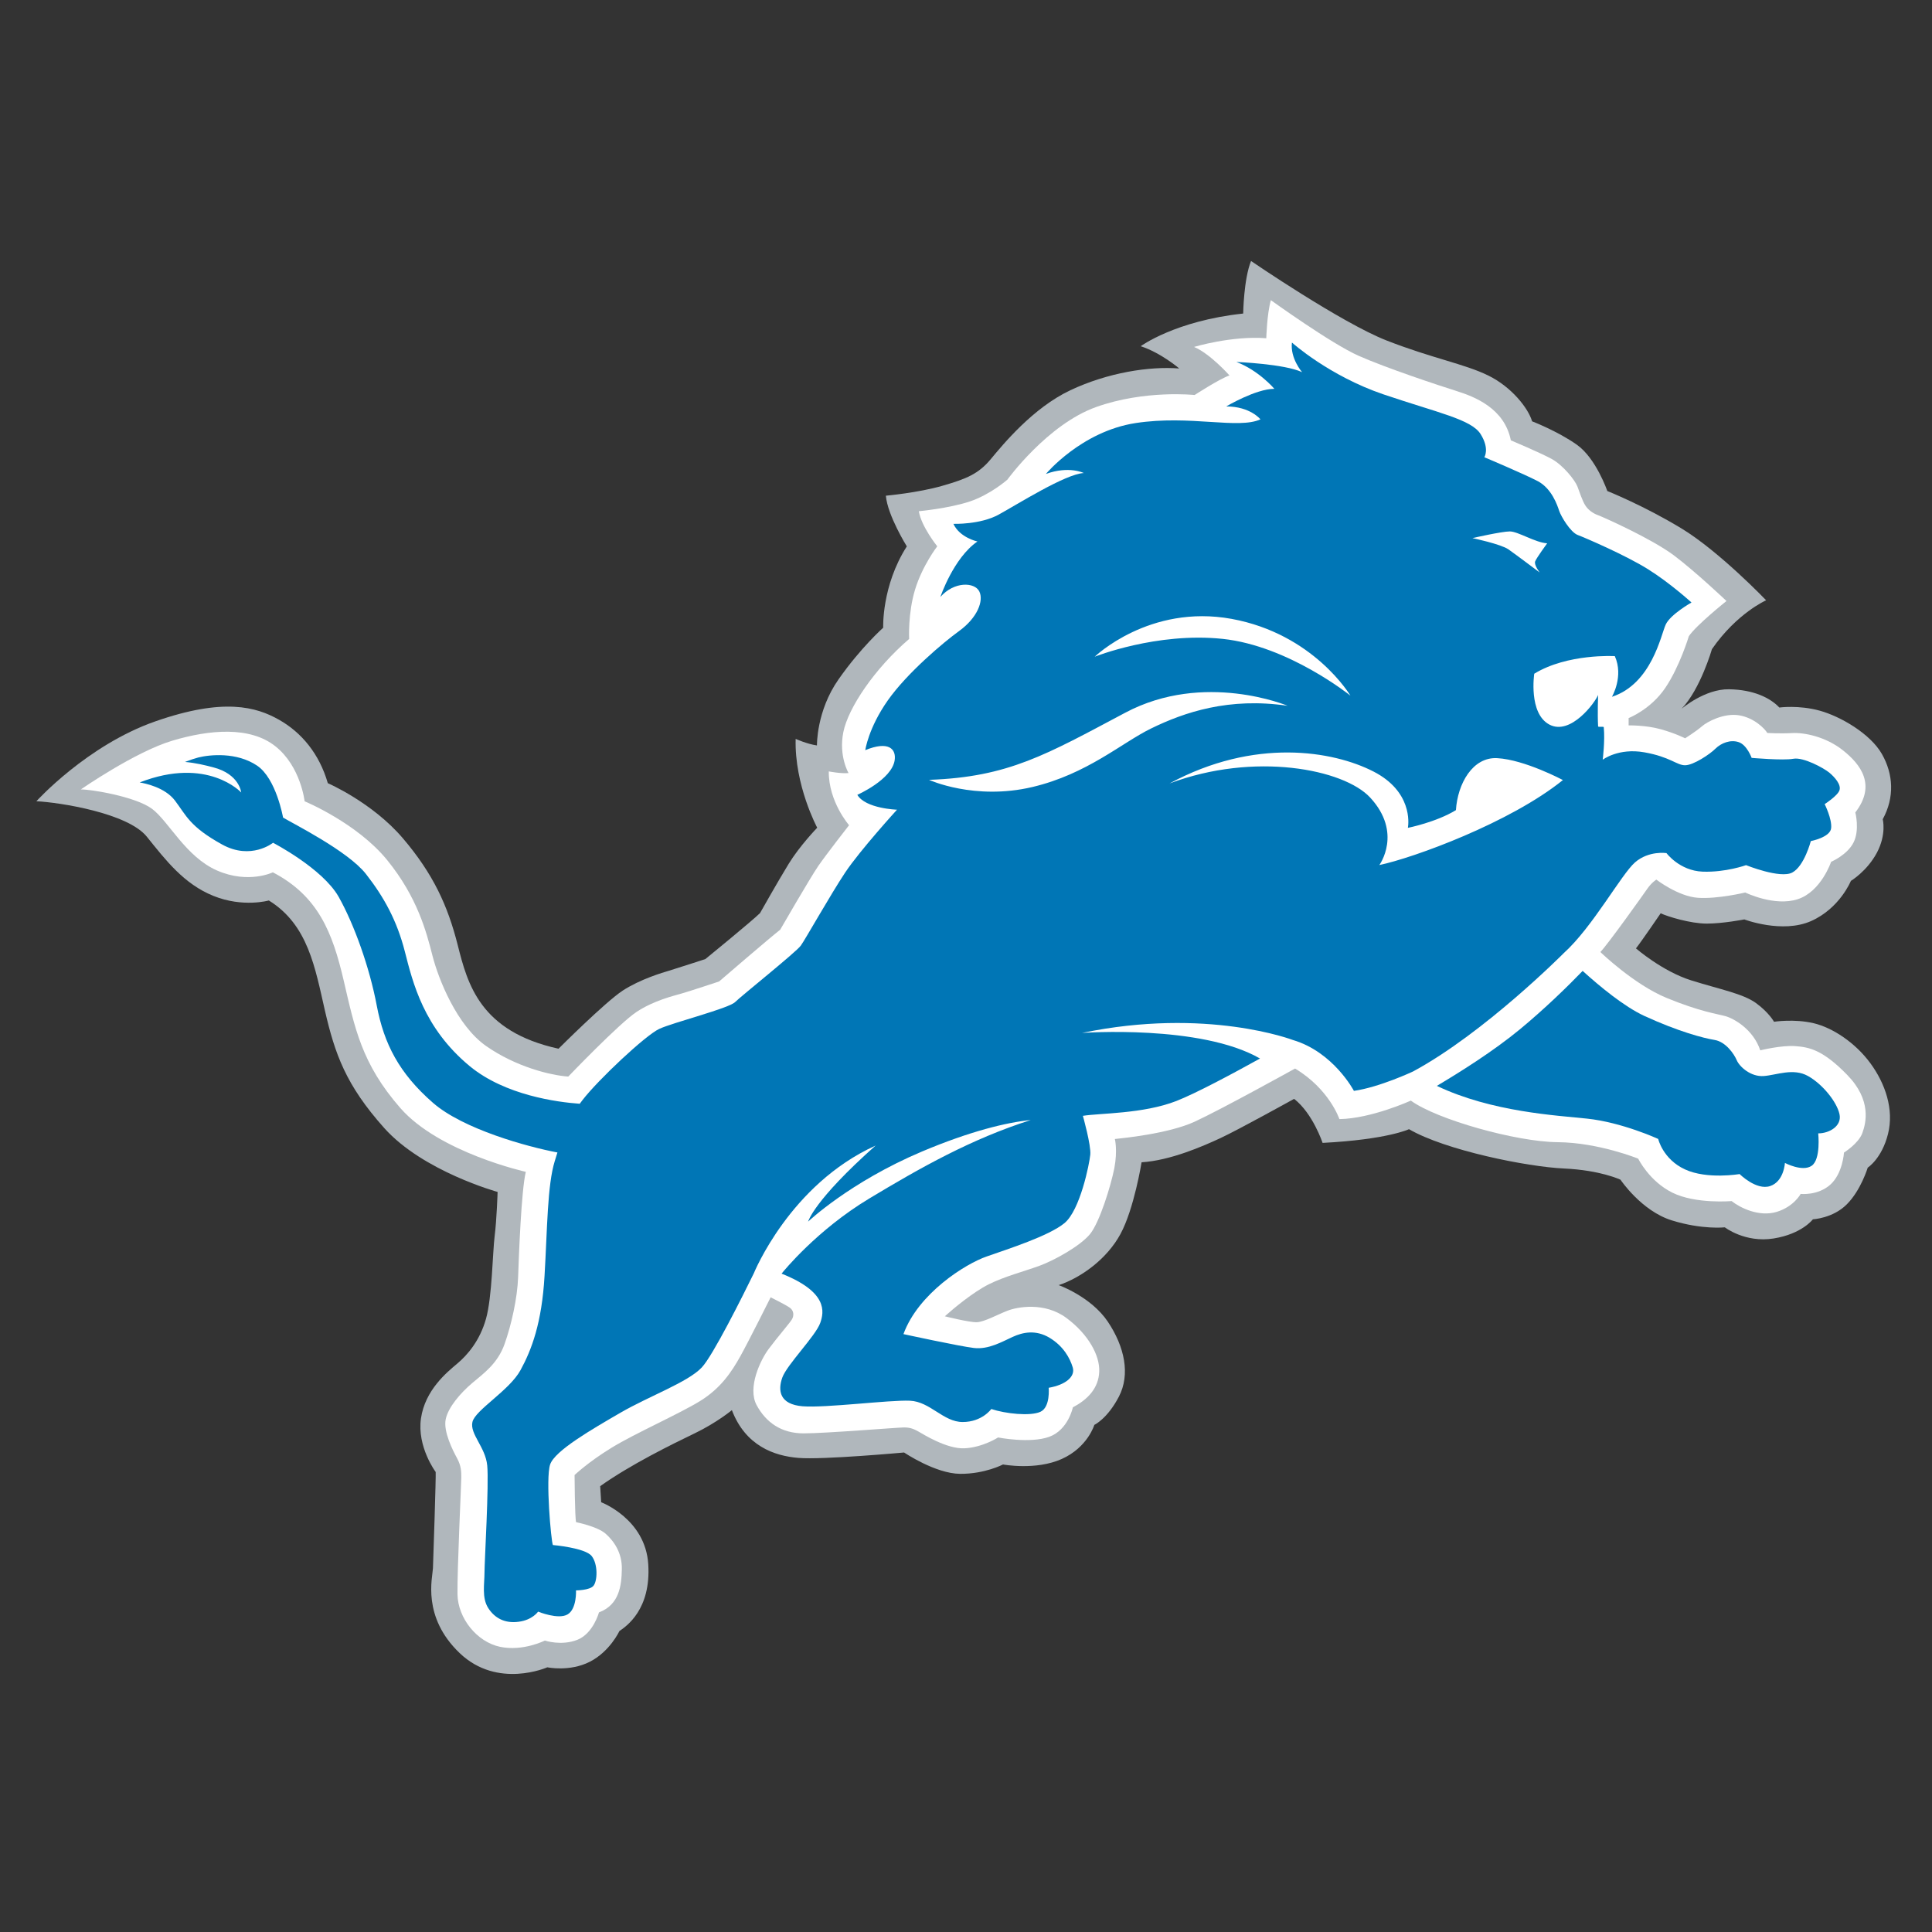
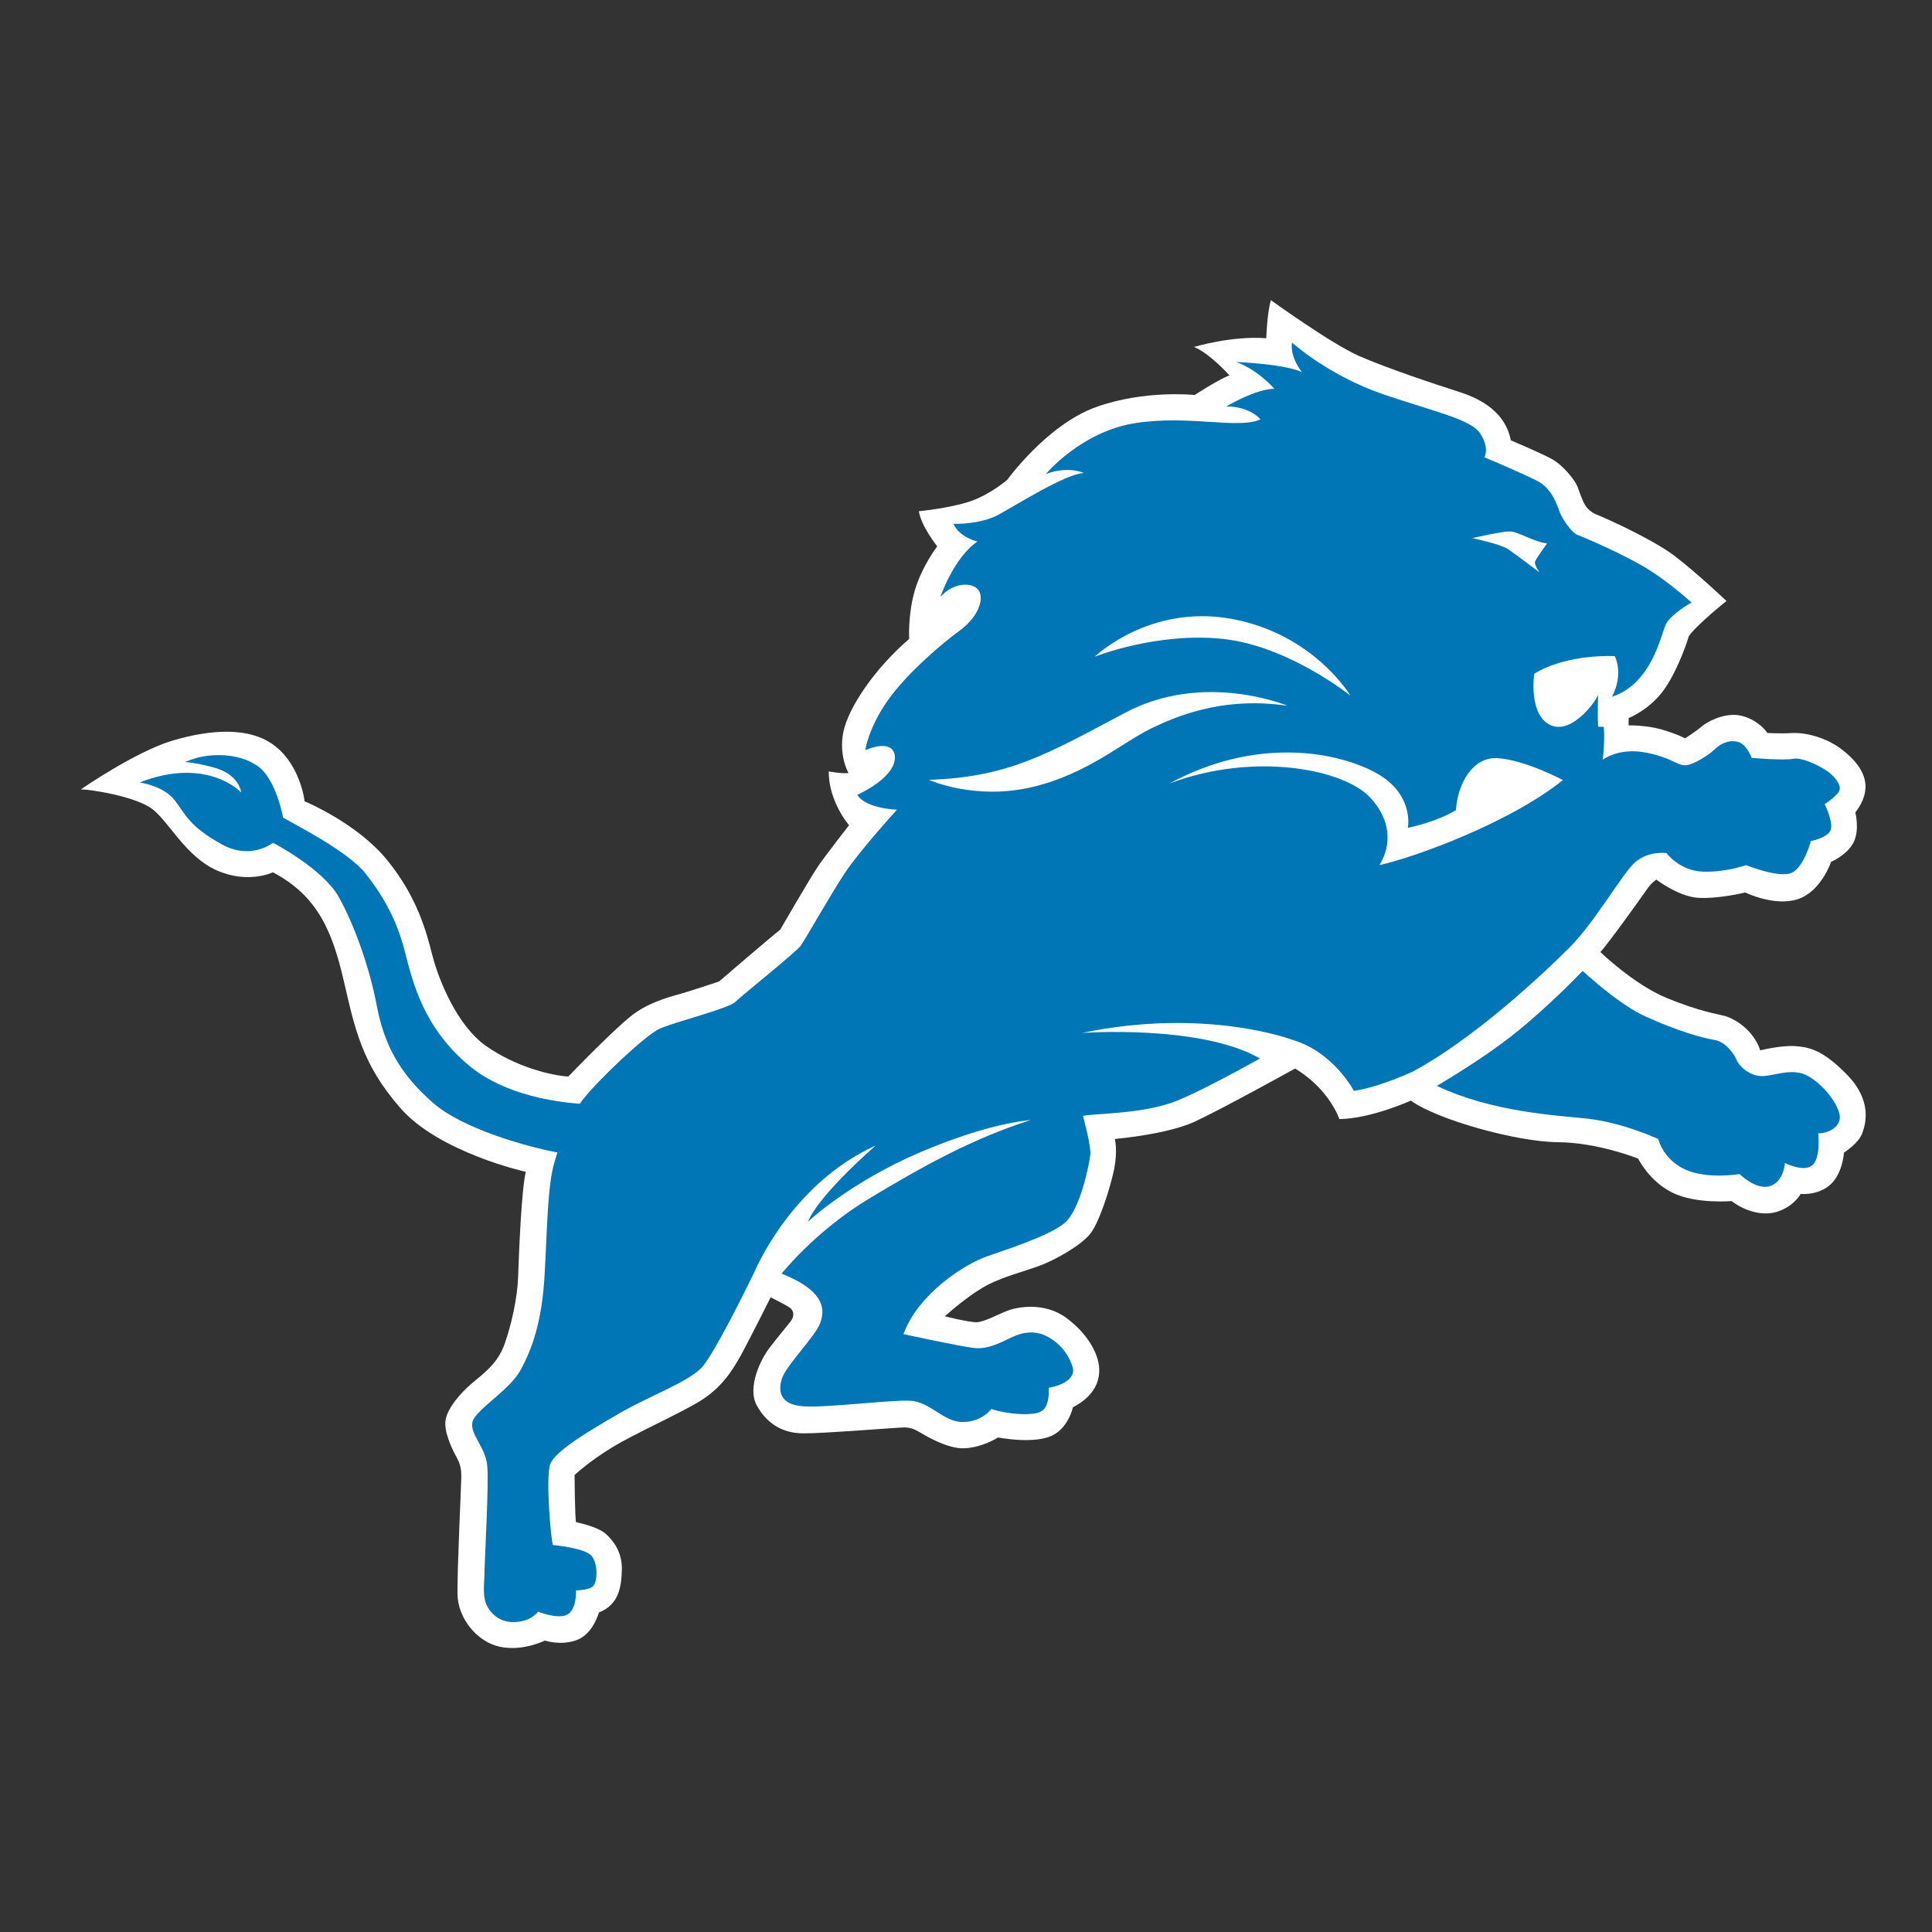
<svg xmlns="http://www.w3.org/2000/svg" version="1.1" id="team_logos" x="0px" y="0px" viewBox="0 0 200 200" style="enable-background:new 0 0 200 200;" xml:space="preserve">
  <rect x="0" y="0" width="200" height="200" fill="#333333" stroke="none" />
  <style type="text/css">
	.st0{fill:#B0B7BC;}
	.st1{fill:#FFFFFF;}
	.st2{fill:#0076B6;}
</style>
  <g>
    <g>
-       <path class="st0" d="M174.079,73.369c0,0,2.403-2.061,4.915-2.016c2.518,0.04,4.256,0.883,5.203,1.89c0,0,2.002-0.274,4.177,0.323    c2.172,0.6,5.239,2.392,6.434,4.478c1.193,2.09,1.333,4.492,0.092,6.764c0,0,0.412,1.546-0.603,3.462    c-1.024,1.921-2.694,2.919-2.694,2.919s-1.143,2.839-4.123,4.16c-2.987,1.322-6.907-0.171-6.907-0.171s-2.221,0.433-3.895,0.433    c-1.687-0.003-4.042-0.727-4.766-1.068c0,0-2.001,2.934-2.558,3.633c0,0,2.732,2.376,5.72,3.311    c2.982,0.935,5.328,1.364,6.695,2.341c1.355,0.986,1.877,1.944,1.877,1.944s2.085-0.324,4.087,0.147    c2.005,0.47,4.345,2.045,5.882,4.137c1.535,2.089,2.472,4.771,1.833,7.324c-0.639,2.561-2.1,3.492-2.1,3.492    s-0.712,2.352-2.164,3.797c-1.445,1.458-3.511,1.551-3.511,1.551s-1.133,1.521-4.076,1.988c-2.939,0.47-5.044-1.155-5.044-1.155    s-2.324,0.263-5.486-0.719c-3.153-0.977-5.312-4.209-5.312-4.209s-2.055-0.988-5.852-1.162    c-3.796-0.173-12.272-1.877-16.045-4.071c0,0-2.219,1.072-8.945,1.42c0,0-0.997-3.036-2.947-4.559c0,0-5.78,3.207-7.608,4.054    c-1.835,0.856-5.23,2.333-8.182,2.512c0,0-0.774,4.82-2.184,7.422c-1.404,2.604-4.107,4.538-6.396,5.296    c0,0,3.332,1.182,5.084,3.781c1.743,2.604,2.342,5.458,1.15,7.757c-1.197,2.303-2.544,2.928-2.544,2.928s-0.684,2.324-3.375,3.531    c-2.695,1.208-6.081,0.568-6.081,0.568s-1.875,0.988-4.443,0.969c-2.571-0.024-5.794-2.209-5.794-2.209s-8.429,0.771-10.938,0.56    c-2.507-0.203-5.477-1.243-6.892-4.945c0,0-1.54,1.285-3.838,2.395c-2.302,1.108-6.661,3.245-9.794,5.475l0.104,1.665    c0,0,4.578,1.724,4.872,6.41c0.301,4.69-2.261,6.429-2.988,6.926c0,0-0.974,2.115-3.064,3.178    c-2.087,1.062-4.395,0.573-4.395,0.573s-5.148,2.284-9.072-1.469c-3.926-3.748-2.815-7.797-2.769-8.782    c0.039-0.977,0.324-9.57,0.283-9.968c0,0-1.948-2.604-1.523-5.546c0.427-2.939,2.685-4.775,3.748-5.668    c1.07-0.897,2.349-2.384,2.983-4.644c0.638-2.257,0.682-6.868,0.897-8.571c0.216-1.705,0.305-4.562,0.305-4.562    s-7.715-2.127-11.725-6.603c-4.008-4.478-5.119-7.718-6.146-12.145c-1.016-4.432-1.738-8.911-5.811-11.424    c0,0-2.667,0.763-5.731-0.472c-3.068-1.235-4.947-3.707-6.905-6.137c-1.962-2.43-8.946-3.538-11.427-3.664    c0,0,5.243-5.8,12.322-8.272c7.074-2.468,10.441-1.493,12.787-0.169c2.347,1.322,4.19,3.547,5.058,6.57    c0,0,4.613,1.995,7.773,5.707c3.154,3.705,4.645,6.987,5.672,11.036c1.022,4.054,2.309,8.964,10.44,10.747    c0,0,4.819-4.818,6.645-6.018c1.838-1.189,4.136-1.865,4.798-2.059c0.659-0.195,3.757-1.203,3.757-1.203s4.868-3.97,5.661-4.762    c0,0,1.815-3.224,2.965-5.1c1.151-1.875,2.953-3.735,2.953-3.735s-2.363-4.391-2.232-9.196c0,0,1.163,0.528,2.205,0.679    c0,0-0.071-3.559,2.234-6.842c2.301-3.288,4.623-5.346,4.623-5.346s-0.176-4.323,2.445-8.421c0,0-1.997-3.2-2.168-5.245    c0,0,3.324-0.298,5.839-1.023c2.517-0.724,3.75-1.233,5.031-2.775c1.277-1.532,4.344-5.283,8.225-7.118    c3.883-1.831,8.186-2.498,11.275-2.254c0,0-1.895-1.625-3.991-2.305c0,0,3.575-2.631,10.61-3.382c0,0,0.053-3.564,0.813-5.44    c0,0,9.343,6.393,14.028,8.228c4.69,1.836,8.096,2.43,10.527,3.626c2.422,1.187,4.144,3.388,4.54,4.743    c0,0,2.618,1.006,4.622,2.415c2.001,1.406,3.163,4.798,3.163,4.798s3.786,1.51,7.71,3.895c3.917,2.386,8.731,7.418,8.731,7.418    s-3.033,1.335-5.608,5.057C177.217,67.203,176.033,71.334,174.079,73.369" />
      <path class="st1" d="M168.6,75.092c0,0,1.765-0.035,3.311,0.396c1.553,0.434,2.533,0.942,2.533,0.942s1.141-0.724,1.722-1.227    c0.575-0.511,2.308-1.406,3.853-1.156c1.553,0.253,2.648,1.358,2.934,1.83c0,0,1.323,0.08,2.548,0.011    c1.227-0.076,3.498,0.356,5.298,1.8c1.811,1.441,3.46,3.572,1.263,6.415c0,0,0.47,1.804-0.179,3.1    c-0.649,1.303-2.327,2.011-2.327,2.011s-1.032,3.076-3.444,3.867c-2.415,0.797-5.446-0.689-5.446-0.689s-2.843,0.689-4.901,0.548    c-2.053-0.147-4.3-1.882-4.3-1.882s-0.494,0.295-0.958,0.976c-0.473,0.688-4.011,5.646-4.836,6.52c0,0,3.462,3.362,6.885,4.764    c3.427,1.404,5.155,1.627,6.062,1.874c0.896,0.256,2.879,1.372,3.604,3.539c0,0,2.202-0.548,3.639-0.435    c1.444,0.106,2.849,0.393,5.372,2.988c2.523,2.596,1.948,4.943,1.551,6.021c-0.396,1.075-1.896,2.009-1.896,2.009    s-0.125,2.173-1.425,3.329c-1.3,1.149-3.06,0.951-3.06,0.951s-0.689,1.314-2.488,1.861c-1.808,0.541-3.753-0.402-4.66-1.121    c0,0-3.71,0.326-6.122-0.866c-2.411-1.189-3.546-3.522-3.546-3.522s-4.092-1.673-8.348-1.708    c-4.253-0.035-12.49-2.335-15.189-4.304c0,0-4.096,1.866-7.397,1.915c0,0-1.019-3.09-4.589-5.234c0,0-7.65,4.239-10.39,5.5    c-2.737,1.261-7.559,1.719-8.265,1.795c0,0,0.299,1.157-0.056,3.034c-0.374,1.872-1.52,5.554-2.492,6.779    c-0.979,1.225-3.682,2.737-5.265,3.314c-1.584,0.578-3.566,1.084-5.232,1.909c-1.653,0.831-3.673,2.518-4.557,3.315    c0,0,2.552,0.646,3.322,0.613c0.767-0.03,2.139-0.793,3.152-1.184c1.011-0.4,3.855-0.942,6.128,0.755    c2.271,1.694,3.459,3.889,3.382,5.554c-0.064,1.656-1.14,2.86-2.727,3.68c0,0-0.474,2.341-2.453,3.06    c-1.992,0.719-5.29,0.066-5.29,0.066s-1.565,1.016-3.44,1.121c-1.873,0.111-4.396-1.512-4.792-1.727    c-0.401-0.22-0.794-0.432-1.482-0.432c-0.689,0-8.107,0.614-10.416,0.614c-2.305,0-3.891-1.122-4.866-2.922    c-0.973-1.804,0.392-4.688,1.263-5.836c0.86-1.16,2.237-2.746,2.408-3.072c0.182-0.324,0.223-0.861-0.247-1.187    c-0.469-0.324-1.974-1.067-1.974-1.067s-2.28,4.566-3.144,6.113c-0.867,1.55-1.986,3.28-4.145,4.614    c-2.166,1.336-6.747,3.357-9.157,4.832c-2.419,1.475-3.851,2.838-3.851,2.838s0.025,4.345,0.156,4.88c0,0,2.176,0.429,3.047,1.184    c0.866,0.761,1.727,1.986,1.69,3.68c-0.03,1.694-0.257,3.686-2.368,4.475c0,0-0.59,2.194-2.244,2.841    c-1.66,0.651-3.356,0.074-3.356,0.074s-2.267,1.149-4.647,0.647c-2.378-0.503-4.361-2.952-4.398-5.445    c-0.035-2.49,0.393-11.498,0.393-12.08c0-0.576,0-1.187-0.427-1.977c-0.435-0.795-1.447-2.775-1.188-4.039    c0.252-1.261,1.546-2.741,2.737-3.753c1.189-1.007,2.635-2.013,3.354-4.036c0.718-2.012,1.331-4.79,1.406-6.92    c0.073-2.122,0.331-9.044,0.798-10.918c0,0-8.948-1.985-12.984-6.599c-4.035-4.615-4.722-8.294-5.875-13.231    c-1.154-4.942-2.627-8.718-7.327-11.176c0,0-2.518,1.226-5.756-0.179c-3.247-1.407-5.016-5.084-6.742-6.387    c-1.731-1.294-6.441-2.039-7.383-2.013c0,0,5.612-3.894,9.473-5.048c3.856-1.152,8.042-1.512,10.671,0.581    c2.629,2.083,3.025,5.693,3.025,5.693s5.411,2.235,8.549,6.09c3.137,3.86,4.065,7.46,4.681,9.877    c0.616,2.415,2.517,7.245,5.568,9.375c3.052,2.132,6.63,3.028,8.495,3.155c0,0,5.264-5.499,7.067-6.691    c1.797-1.189,3.818-1.66,4.678-1.91c0.869-0.248,3.867-1.243,3.867-1.243s5.305-4.568,6.324-5.356c0,0,3.077-5.33,3.941-6.596    c0.87-1.259,3.191-4.225,3.191-4.225s-2.127-2.427-2.1-5.57c0,0,1.253,0.249,2.046,0.172c0,0-1.042-1.765-0.536-4.254    c0.506-2.487,3.202-6.527,6.81-9.63c0,0-0.143-2.627,0.611-5.108c0.76-2.492,2.297-4.481,2.297-4.481s-1.645-2.035-1.905-3.632    c0,0,3.108-0.291,5.272-1.008c2.161-0.727,3.892-2.259,3.892-2.259s4.14-5.715,9.186-7.518c5.055-1.804,10.201-1.246,10.201-1.246    s2.553-1.661,3.605-2.027c0,0-2.003-2.255-3.665-2.949c0,0,3.892-1.176,7.477-0.901c0,0,0.066-2.494,0.473-3.942    c0,0,6.248,4.508,9.099,5.765c2.846,1.262,8.286,3.065,10.13,3.645c1.836,0.575,4.954,1.773,5.613,5.101    c0,0,3.031,1.276,4.226,1.926c1.19,0.651,2.417,2.202,2.667,2.851c0.245,0.644,0.497,1.446,0.807,1.945    c0.312,0.504,0.845,0.861,1.352,1.037c0.507,0.185,5.514,2.419,7.827,4.149c2.301,1.737,5.445,4.725,5.445,4.725    s-3.128,2.495-3.897,3.645c0,0-0.936,3.137-2.449,5.367c-1.52,2.235-3.783,3.107-3.783,3.107V75.092z" />
      <path class="st2" d="M161.89,98.657c2.971-2.68,5.94-8.136,7.366-9.384c1.442-1.247,3.259-0.958,3.259-0.958    s1.345,1.822,3.739,1.918c2.388,0.089,4.497-0.673,4.497-0.673s3.55,1.435,4.79,0.762c1.244-0.666,1.914-3.253,1.914-3.253    s2.01-0.38,2.105-1.34c0.098-0.954-0.671-2.486-0.671-2.486s1.345-0.864,1.531-1.432c0.199-0.577-0.475-1.345-1.048-1.826    c-0.576-0.476-2.681-1.63-3.731-1.436c-1.051,0.195-4.312-0.093-4.312-0.093s-0.48-1.342-1.341-1.629    c-0.858-0.29-1.819,0.097-2.4,0.67c-0.571,0.576-2.289,1.723-3.151,1.723c-0.866,0-1.535-0.864-4.213-1.34    c-2.686-0.479-4.312,0.767-4.312,0.767s0.249-1.981,0.109-3.362c-0.016-0.12-0.567,0.026-0.587-0.095    c-0.073-1.308,0-3.249,0-3.249c-0.293,0.765-2.827,4.221-5.029,3.074c-2.202-1.153-1.581-5.271-1.581-5.271    c3.451-2.111,8.341-1.822,8.341-1.822c0.945,2.104-0.298,4.21-0.298,4.21c4.117-1.341,5.078-6.414,5.561-7.465    c0.473-1.056,2.673-2.297,2.673-2.297s-2.2-2.01-4.502-3.447c-2.292-1.436-6.507-3.255-7.275-3.542    c-0.761-0.289-1.722-1.921-1.915-2.488c-0.19-0.579-0.763-2.302-2.198-3.073c-1.439-0.757-5.553-2.486-5.553-2.486    s0.573-0.862-0.385-2.395c-0.958-1.529-4.408-2.199-10.057-4.114c-5.644-1.918-9.475-5.364-9.475-5.364    c-0.199,1.632,1.052,3.067,1.052,3.067c-1.823-0.862-6.802-1.056-6.802-1.056c2.304,0.863,3.93,2.778,3.93,2.778    c-1.915,0-4.983,1.824-4.983,1.824c2.491,0,3.543,1.337,3.543,1.337c-2.298,1.053-7.298-0.479-12.923,0.384    c-5.62,0.863-9.287,5.269-9.287,5.269c2.391-0.868,3.923-0.097,3.923-0.097c-1.909,0.097-6.891,3.254-8.807,4.302    c-1.917,1.057-4.692,0.958-4.692,0.958c0.664,1.441,2.487,1.827,2.487,1.827c-2.487,1.719-3.834,5.742-3.834,5.742    c1.439-1.633,3.546-1.538,4.027-0.575c0.481,0.958-0.184,2.73-2.105,4.115c-1.553,1.121-5.357,4.309-7.375,7.181    c-2.012,2.871-2.322,5.139-2.322,5.139c2.404-0.988,3.223-0.134,3.041,1.054c-0.317,2.01-3.865,3.571-3.865,3.571    c0.858,1.436,4.109,1.538,4.109,1.538s-3.835,4.208-5.365,6.504c-1.531,2.301-4.115,6.903-4.596,7.568    c-0.476,0.668-6.125,5.177-6.798,5.842c-0.671,0.665-6.421,2.108-7.857,2.779c-1.431,0.668-6.317,5.26-7.943,7.368    c-0.1,0.128-0.191,0.253-0.285,0.38c-2.324-0.165-7.732-0.872-11.396-3.899c-4.771-3.952-5.887-8.652-6.709-11.86    c-0.819-3.206-2.161-5.641-4.03-8.03c-1.868-2.386-7.609-5.243-8.577-5.839c0,0-0.708-4.037-2.683-5.371    c-2.123-1.433-4.912-1.142-6.096-0.846c-0.358,0.092-0.843,0.256-1.373,0.459c1.11,0.102,2.119,0.346,2.934,0.563    c2.707,0.698,2.884,2.598,2.884,2.598s-3.48-3.777-10.509-1.037c0.555,0.093,2.604,0.502,3.648,1.87    c1.174,1.55,1.52,2.693,4.875,4.548c3,1.666,5.283-0.173,5.283-0.173s5.114,2.645,6.789,5.591    c1.604,2.846,3.202,7.305,3.947,11.263c0.748,3.949,2.313,7.007,5.818,10.064c3.114,2.724,9.774,4.557,12.885,5.142    c-0.085,0.29-0.18,0.586-0.278,0.899c-0.768,2.487-0.768,6.991-1.056,11.876c-0.283,4.878-1.336,7.653-2.489,9.761    c-1.148,2.105-4.688,4.122-4.975,5.363c-0.288,1.249,1.345,2.59,1.531,4.5c0.191,1.915-0.283,9.959-0.283,11.107    c0,1.152-0.291,2.588,0.379,3.642c0.671,1.057,1.727,1.627,3.161,1.432c1.432-0.185,2.009-1.048,2.009-1.048    s2.106,0.863,3.062,0.282c0.958-0.576,0.863-2.482,0.863-2.482s1.438,0,1.815-0.484c0.393-0.481,0.481-2.203-0.188-3.064    c-0.666-0.861-4.021-1.146-4.021-1.146c-0.184-0.389-0.767-6.895-0.287-8.334c0.479-1.432,4.308-3.637,7.283-5.363    c2.966-1.72,6.986-3.158,8.419-4.688c1.171-1.247,4.252-7.433,5.366-9.703c0.066-0.141,3.757-9.225,12.589-13.247l0.067-0.046    c-6.461,5.741-7.014,7.898-7.014,7.898s4.302-4.085,11.777-7.249c4.973-2.099,8.783-3.025,11.269-3.265    c-6.165,1.963-11.428,4.942-16.729,8.132c-5.414,3.264-8.86,7.517-9.066,7.77c4.782,1.902,4.415,3.943,4.001,5.109    c-0.48,1.344-3.445,4.313-3.925,5.649c-0.479,1.345-0.29,2.779,2.105,2.973c2.395,0.19,9.002-0.671,11.108-0.576    c2.103,0.095,3.448,2.205,5.457,2.205c2.014,0,2.964-1.347,2.964-1.347c1.441,0.484,4.025,0.768,5.082,0.29    c1.052-0.475,0.859-2.487,0.859-2.487c1.728-0.293,2.779-1.151,2.49-2.107c-0.286-0.958-0.959-2.198-2.393-3.066    c-1.439-0.864-2.777-0.576-3.828-0.093c-1.057,0.475-2.492,1.334-4.025,1.144c-1.531-0.184-7.278-1.434-7.278-1.434    c1.533-4.212,6.418-7.278,8.62-8.038c2.201-0.772,6.414-2.113,8.046-3.449c1.626-1.339,2.582-6.133,2.675-7.088    c0.098-0.958-0.766-4.02-0.766-4.02c1.731-0.287,6.225-0.193,9.673-1.535c2.031-0.793,5.861-2.847,8.663-4.399    c-6.149-3.546-18.424-2.648-18.424-2.648c12.902-2.686,21.825,0.73,21.825,0.73c4.213,1.246,6.32,5.268,6.32,5.268    c2.68-0.385,6.129-2.013,6.129-2.013C153.688,106.921,161.89,98.657,161.89,98.657 M156.293,55.013    c0.853,0,2.629,1.155,3.868,1.231c0,0-1.081,1.478-1.239,1.862c-0.146,0.386,0.469,1.16,0.469,1.16s-2.471-1.858-3.243-2.399    c-0.779-0.542-3.72-1.163-3.72-1.163S155.45,55.013,156.293,55.013 M127.492,64.066c8.516,1.555,12.302,7.946,12.302,7.946    s-6.406-5.158-13.229-5.876c-6.832-0.717-13.243,1.848-13.243,1.848S118.974,62.514,127.492,64.066 M106.872,81.472    c-5.993,1.416-10.699-0.742-10.699-0.742c8.243-0.29,12.149-2.62,20.318-6.953c8.17-4.339,16.805-0.713,16.805-0.713    c-6.066-0.897-10.681,0.659-14.148,2.355C116.126,76.894,112.551,80.128,106.872,81.472 M141.831,82.554    c-2.735-2.937-11.969-4.755-20.763-1.451c8.793-4.757,16.935-3.381,21.114-1.236c3.998,2.051,3.64,5.337,3.569,5.78    c0,0.014,0,0.042-0.008,0.052c0,0,2.927-0.582,4.973-1.834c0.176-2.743,1.738-5.525,4.278-5.381    c2.851,0.161,6.798,2.267,6.798,2.267c-5.458,4.407-15.467,8.061-19.003,8.798C142.79,89.55,145.229,86.214,141.831,82.554" />
      <path class="st2" d="M190.419,115.316c-0.282-1.247-1.722-3.063-3.25-3.924c-1.529-0.863-3.253-0.098-4.595,0    c-1.341,0.092-2.491-0.959-2.783-1.629c-0.282-0.668-1.149-1.918-2.295-2.107c-1.144-0.187-3.734-0.861-7.273-2.487    c-2.113-0.977-4.666-3.098-6.388-4.661c-1.534,1.589-3.902,3.906-6.524,6.07c-2.729,2.249-6.209,4.433-8.569,5.831    c5.695,2.716,12.425,3.057,15.542,3.39c3.636,0.382,7.373,2.104,7.373,2.104s0.483,2.103,2.781,3.156    c2.29,1.057,5.646,0.478,5.646,0.478s1.725,1.722,3.159,1.244c1.436-0.477,1.532-2.395,1.532-2.395s1.817,0.959,2.773,0.291    c0.964-0.671,0.674-3.351,0.674-3.351C189.371,117.328,190.71,116.561,190.419,115.316" />
    </g>
  </g>
</svg>